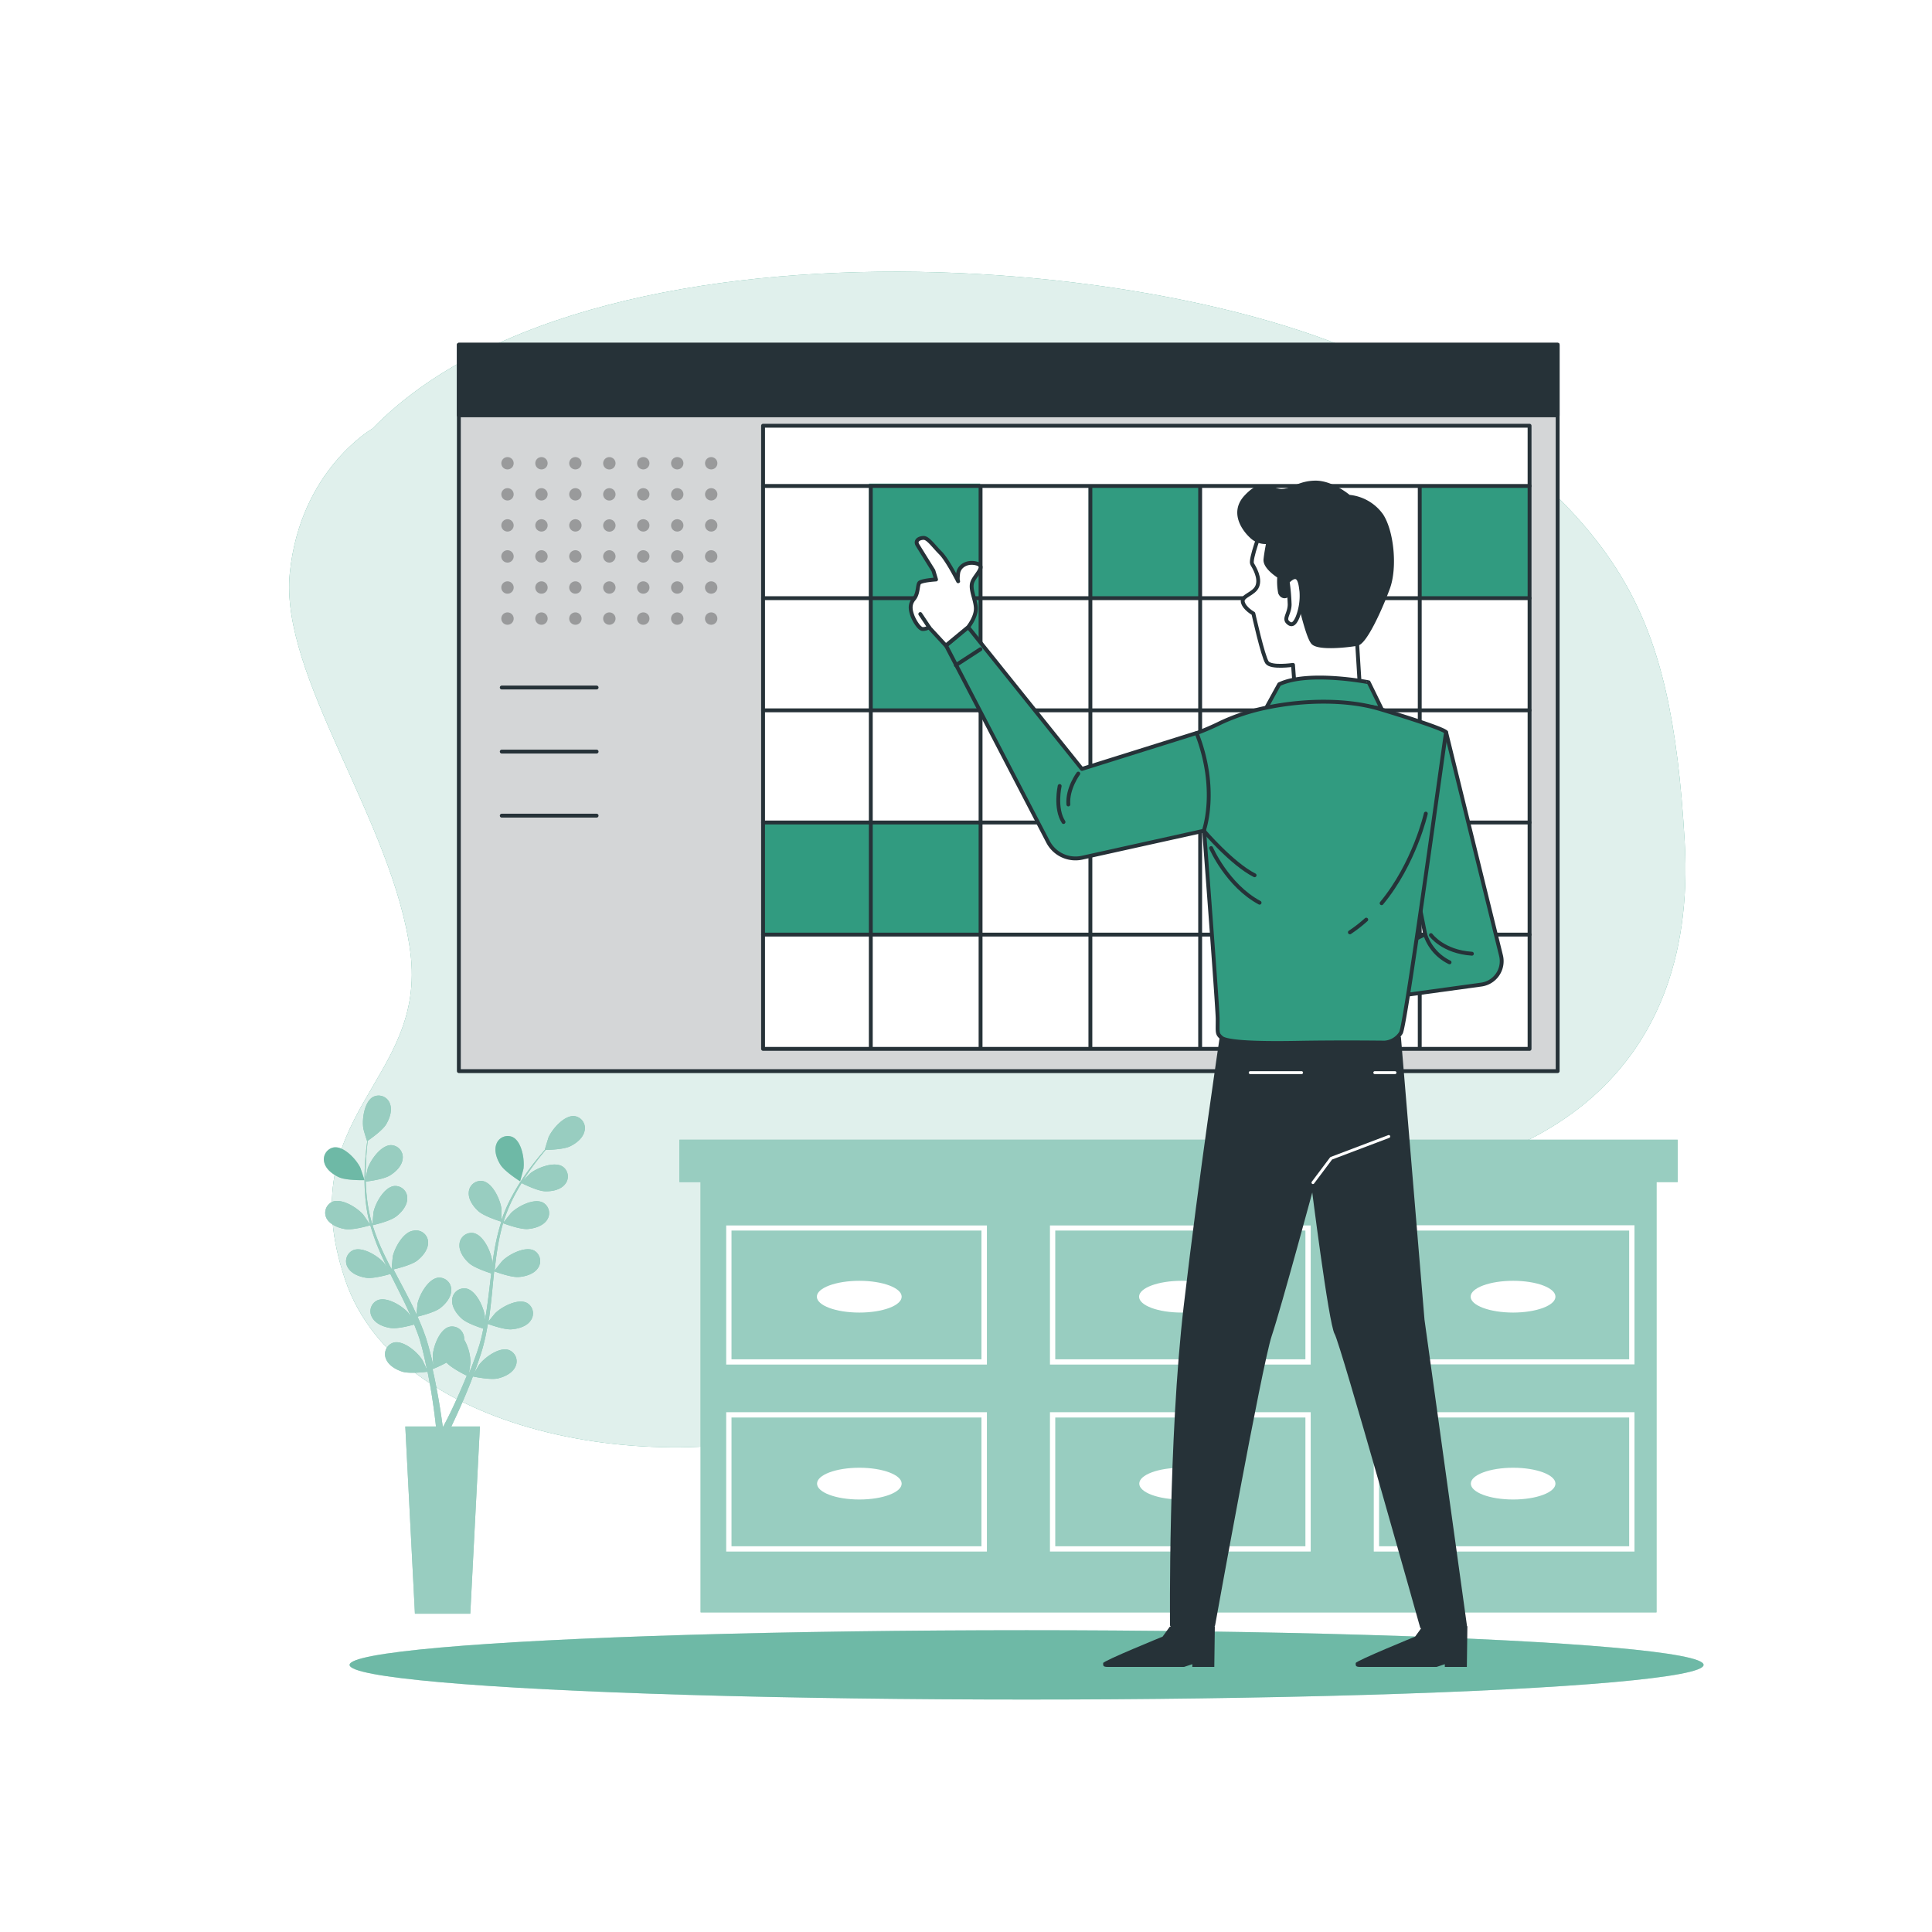
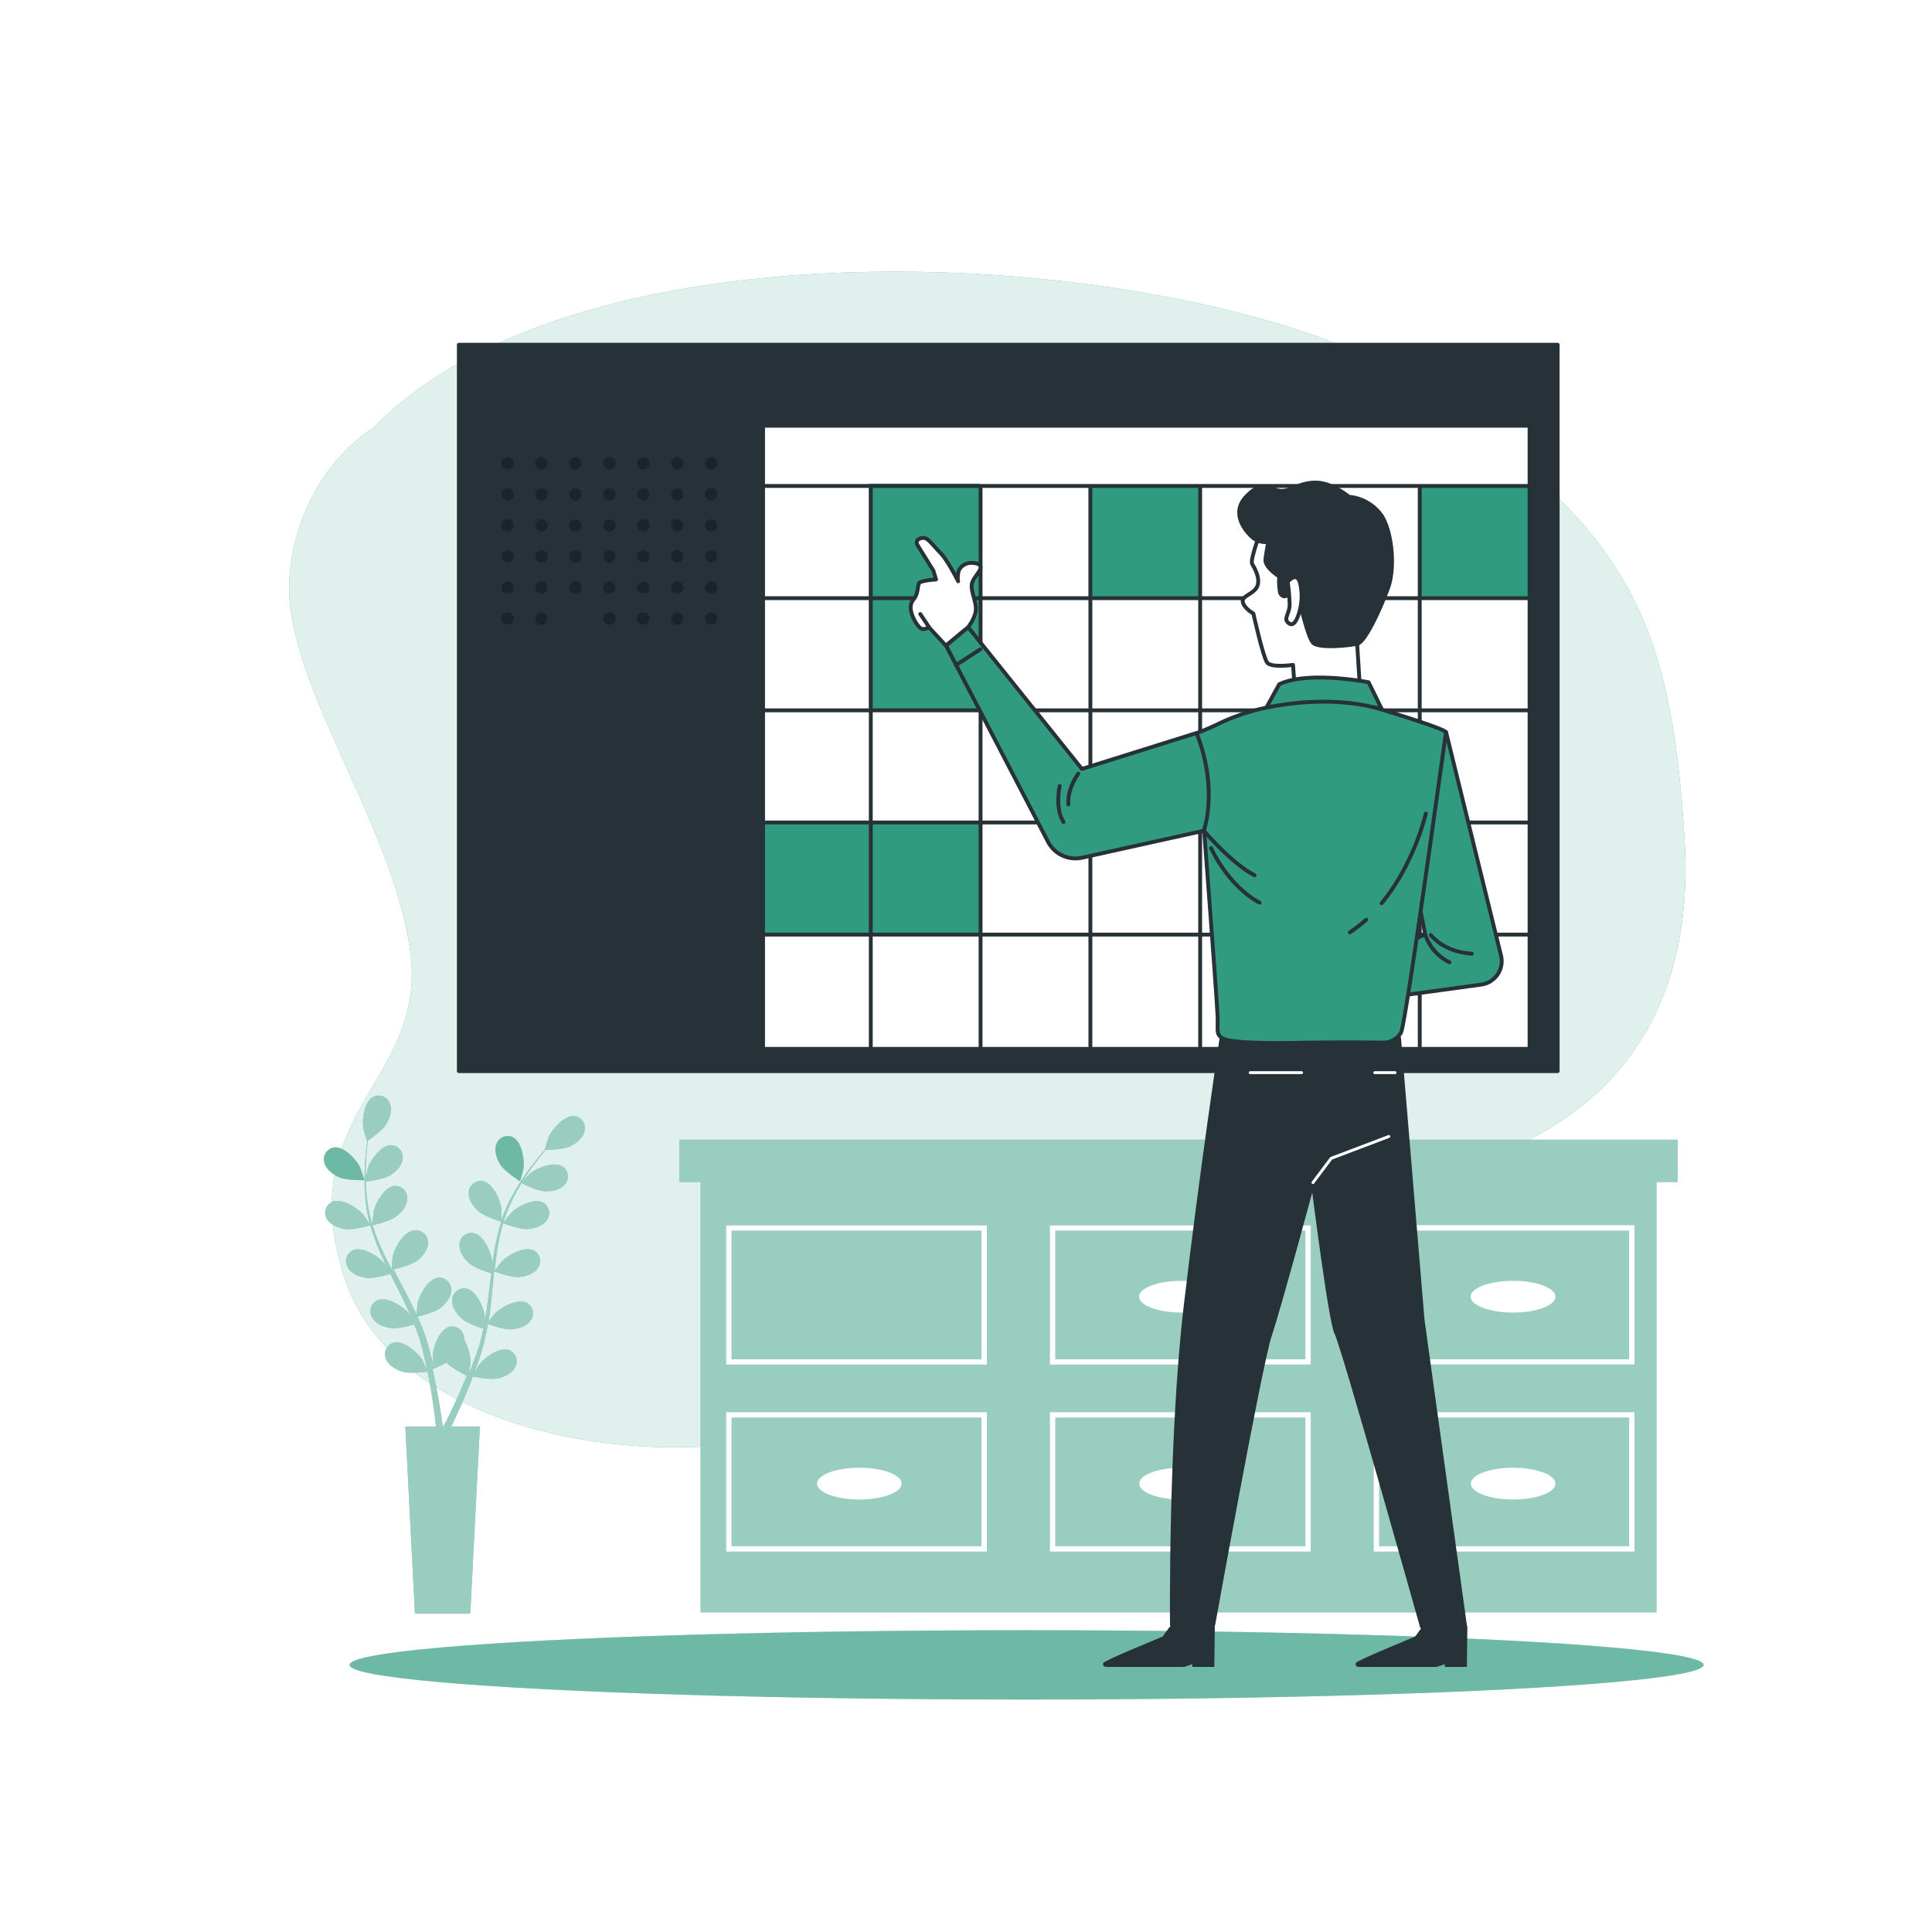
<svg xmlns="http://www.w3.org/2000/svg" class="animated" id="freepik_stories-organizing-projects" viewBox="0 0 500 500">
  <style>svg#freepik_stories-organizing-projects:not(.animated) .animable {opacity: 0;}svg#freepik_stories-organizing-projects.animated #freepik--Character--inject-2 {animation: 3s Infinite  linear floating;animation-delay: 0s;}            @keyframes floating {                0% {                    opacity: 1;                    transform: translateY(0px);                }                50% {                    transform: translateY(-10px);                }                100% {                    opacity: 1;                    transform: translateY(0px);                }            }        </style>
  <g id="freepik--background-simple--inject-2" class="animable" style="transform-origin: 255.516px 222.436px;">
    <path d="M96.41,110.91S77.69,121.61,75,148.34s26.73,64.18,31.19,98S75,288.28,89.28,331.06s89.13,52.58,129.23,35.65S277.34,307,337.06,307,439.55,279.36,436,217.86,419.05,137.65,370.92,102,155.23,50.3,96.41,110.91Z" style="fill: rgb(49, 155, 128); transform-origin: 255.516px 222.436px;" id="elfdqwx431isq" class="animable" />
    <g id="elk5sh2j3cg2">
      <path d="M96.41,110.91S77.69,121.61,75,148.34s26.73,64.18,31.19,98S75,288.28,89.28,331.06s89.13,52.58,129.23,35.65S277.34,307,337.06,307,439.55,279.36,436,217.86,419.05,137.65,370.92,102,155.23,50.3,96.41,110.91Z" style="fill: rgb(255, 255, 255); opacity: 0.85; transform-origin: 255.516px 222.436px;" class="animable" />
    </g>
  </g>
  <g id="freepik--Ground--inject-2" class="animable" style="transform-origin: 265.68px 430.87px;">
    <ellipse cx="265.68" cy="430.87" rx="175.21" ry="8.97" style="fill: rgb(49, 155, 128); transform-origin: 265.68px 430.87px;" id="elvd49pngivlq" class="animable" />
    <g id="elbhxb8wzk70i">
      <ellipse cx="265.68" cy="430.87" rx="175.21" ry="8.97" style="fill: rgb(255, 255, 255); opacity: 0.3; transform-origin: 265.68px 430.87px;" class="animable" />
    </g>
  </g>
  <g id="freepik--Desk--inject-2" class="animable" style="transform-origin: 305.01px 356.12px;">
    <polygon points="434.18 294.96 428.7 294.96 181.32 294.96 175.84 294.96 175.84 305.91 181.32 305.91 181.32 417.28 428.7 417.28 428.7 305.91 434.18 305.91 434.18 294.96" style="fill: rgb(49, 155, 128); transform-origin: 305.01px 356.12px;" id="eljj0wu2j0nu9" class="animable" />
    <g id="elum9flyauq">
      <polygon points="434.18 294.96 428.7 294.96 181.32 294.96 175.84 294.96 175.84 305.91 181.32 305.91 181.32 417.28 428.7 417.28 428.7 305.91 434.18 305.91 434.18 294.96" style="fill: rgb(255, 255, 255); opacity: 0.5; transform-origin: 305.01px 356.12px;" class="animable" />
    </g>
    <path d="M187.94,353.15h67.47v-36H187.94Zm1.37-34.68H254v33.32H189.31Z" style="fill: rgb(255, 255, 255); transform-origin: 221.675px 335.15px;" id="elqg1a05nr80q" class="animable" />
    <path d="M271.73,353.15h67.48v-36H271.73Zm1.37-34.68h64.74v33.32H273.1Z" style="fill: rgb(255, 255, 255); transform-origin: 305.47px 335.15px;" id="el737e3xxtf68" class="animable" />
    <path d="M355.53,317.1v36H423v-36Zm66.1,34.69H356.9V318.47h64.73Z" style="fill: rgb(255, 255, 255); transform-origin: 389.265px 335.1px;" id="elnlyluf4cruk" class="animable" />
    <path d="M187.94,401.54h67.47V365.48H187.94Zm1.37-34.69H254v33.32H189.31Z" style="fill: rgb(255, 255, 255); transform-origin: 221.675px 383.51px;" id="el0m7bdac0lor9" class="animable" />
    <path d="M271.73,401.54h67.48V365.48H271.73Zm1.37-34.69h64.74v33.32H273.1Z" style="fill: rgb(255, 255, 255); transform-origin: 305.47px 383.51px;" id="eldxbqybjyjb6" class="animable" />
    <path d="M355.53,401.54H423V365.48H355.53Zm1.37-34.69h64.73v33.32H356.9Z" style="fill: rgb(255, 255, 255); transform-origin: 389.265px 383.51px;" id="elne0ejjae3v" class="animable" />
-     <path d="M222.4,331.47c-6.05,0-11,1.84-11,4.11s4.91,4.11,11,4.11,10.95-1.84,10.95-4.11S228.45,331.47,222.4,331.47Z" style="fill: rgb(255, 255, 255); transform-origin: 222.375px 335.58px;" id="elihg1k028q6" class="animable" />
    <path d="M305.79,331.47c-6.05,0-11,1.84-11,4.11s4.91,4.11,11,4.11,10.95-1.84,10.95-4.11S311.84,331.47,305.79,331.47Z" style="fill: rgb(255, 255, 255); transform-origin: 305.765px 335.58px;" id="elekerli75vbe" class="animable" />
    <path d="M391.6,339.69c6,0,10.95-1.84,10.95-4.11s-4.9-4.11-10.95-4.11-11,1.84-11,4.11S385.55,339.69,391.6,339.69Z" style="fill: rgb(255, 255, 255); transform-origin: 391.575px 335.58px;" id="el8zksr52jevb" class="animable" />
    <ellipse cx="222.4" cy="383.96" rx="10.95" ry="4.11" style="fill: rgb(255, 255, 255); transform-origin: 222.4px 383.96px;" id="elnry3y8zhba" class="animable" />
    <ellipse cx="305.79" cy="383.96" rx="10.95" ry="4.11" style="fill: rgb(255, 255, 255); transform-origin: 305.79px 383.96px;" id="elq9m2v47slj" class="animable" />
    <ellipse cx="391.6" cy="383.96" rx="10.95" ry="4.11" style="fill: rgb(255, 255, 255); transform-origin: 391.6px 383.96px;" id="el8c68eioza74" class="animable" />
  </g>
  <g id="freepik--Plants--inject-2" class="animable" style="transform-origin: 117.591px 350.585px;">
    <path d="M134.61,305.72s.84-3.07.87-3.27c.32-2.33-.42-7-2.8-8.17a3.11,3.11,0,0,0-4.24,1.88c-.63,1.74.17,3.89,1.13,5.36C130.69,303.26,134.6,305.72,134.61,305.72Z" style="fill: rgb(49, 155, 128); transform-origin: 131.883px 299.862px;" id="eli0hviz39eps" class="animable" />
    <path d="M89.42,318.1c2,.29,6.09-.91,6.42-1a54.32,54.32,0,0,0,2.5,6.92c.57,1.32,1.18,2.62,1.81,3.93-.37-.56-.72-1.05-.77-1.11-1.54-1.78-5.56-4.31-8-3.28A3.12,3.12,0,0,0,90,328c.9,1.63,3,2.43,4.78,2.69s5.31-.69,6.24-1c.25.5.49,1,.74,1.49,1.19,2.38,2.4,4.75,3.5,7.11.4.84.75,1.67,1.11,2.5-.34-.49-.62-.9-.67-1-1.54-1.78-5.56-4.31-8-3.28A3.11,3.11,0,0,0,96.34,341c.9,1.63,3,2.44,4.78,2.69s5-.6,6.07-.91c.34.86.68,1.73,1,2.58.19.59.41,1.14.56,1.74s.33,1.17.49,1.75c.27,1.13.56,2.29.79,3.39.17.77.32,1.51.47,2.24-.38-.83-1.15-2.44-1.23-2.57-1.26-2-4.85-5.1-7.4-4.45a3.12,3.12,0,0,0-2,4.17c.64,1.74,2.64,2.86,4.32,3.38,1.85.56,5.95.05,6.46,0,.24,1.22.47,2.42.67,3.55.69,3.91,1.11,7.19,1.38,9.49.05.41.09.78.12,1.12h-7.93l2.49,48.46h14.33l2.49-48.46h-7.39c.05-.11.11-.22.16-.34,1-2.11,2.42-5.15,3.94-8.86.48-1.17,1-2.43,1.47-3.74.5.11,4.55.93,6.44.51,1.72-.39,3.79-1.36,4.56-3.06a3.12,3.12,0,0,0-1.72-4.31c-2.5-.84-6.31,2-7.71,3.89-.08.12-.84,1.43-1.31,2.26.2-.53.4-1,.6-1.59.4-1.09.76-2.19,1.16-3.37.17-.57.35-1.15.52-1.74s.31-1.21.47-1.82c.34-1.43.62-2.89.86-4.37.95.34,4.35,1.53,6.11,1.4s4-.76,5-2.32a3.11,3.11,0,0,0-1-4.52c-2.34-1.21-6.54,1-8.2,2.68-.11.1-1.17,1.42-1.74,2.16.14-.89.28-1.77.39-2.68.33-2.61.58-5.27.83-7.91.08-.82.17-1.62.26-2.43.33.13,4.34,1.62,6.32,1.48,1.75-.12,4-.77,5-2.32a3.13,3.13,0,0,0-1-4.53c-2.35-1.2-6.54,1-8.21,2.68-.13.13-1.65,2-2,2.54.19-1.78.39-3.55.67-5.29a56.42,56.42,0,0,1,1.51-7c.16.06,4.34,1.64,6.36,1.5,1.75-.13,3.95-.77,5-2.33a3.12,3.12,0,0,0-1.05-4.52c-2.34-1.21-6.54,1-8.21,2.68-.11.11-1.27,1.56-1.81,2.27l-.13-.07a39.47,39.47,0,0,1,2.76-6.61c.6-1.17,1.24-2.26,1.88-3.31.75.38,4.19,2.05,6,2.12s4-.33,5.19-1.77a3.11,3.11,0,0,0-.54-4.6c-2.2-1.46-6.61.29-8.45,1.76-.1.08-1,1-1.7,1.68.3-.47.6-.95.9-1.39,1.1-1.66,2.21-3.12,3.2-4.39.58-.73,1.11-1.37,1.61-2,.93,0,4.65-.13,6.28-.9s3.41-2.14,3.8-4a3.12,3.12,0,0,0-2.61-3.84c-2.62-.28-5.73,3.31-6.69,5.46-.08.19-1,3.24-1,3.24h.05c-.49.56-1,1.17-1.58,1.85-1,1.26-2.17,2.69-3.31,4.33a54,54,0,0,0-3.44,5.48,41,41,0,0,0-2.93,6.6l0,.09c0-.77,0-2.93,0-3.1-.3-2.33-2.26-6.66-4.85-7.14a3.11,3.11,0,0,0-3.6,2.93c-.15,1.85,1.2,3.71,2.51,4.88,1.48,1.32,5.58,2.6,5.91,2.7a54.24,54.24,0,0,0-1.74,7.16c-.25,1.41-.46,2.84-.65,4.27,0-.67,0-1.27,0-1.35-.3-2.33-2.25-6.66-4.84-7.14a3.12,3.12,0,0,0-3.6,2.93c-.15,1.85,1.19,3.71,2.5,4.88s4.81,2.35,5.73,2.64l-.21,1.66c-.31,2.64-.62,5.28-1,7.86-.14.91-.3,1.8-.46,2.69,0-.59,0-1.09,0-1.16-.3-2.34-2.26-6.67-4.85-7.15a3.12,3.12,0,0,0-3.6,2.93c-.15,1.86,1.19,3.71,2.51,4.89s4.46,2.23,5.56,2.58c-.19.91-.38,1.82-.61,2.69-.17.6-.29,1.18-.49,1.76s-.38,1.16-.56,1.73c-.4,1.09-.8,2.22-1.21,3.27-.28.73-.57,1.43-.85,2.13.14-.91.39-2.68.39-2.83a12.07,12.07,0,0,0-1.62-5.89,4,4,0,0,0-.05-.69,3.12,3.12,0,0,0-3.81-2.65c-2.55.68-4.16,5.15-4.28,7.5,0,.14.08,1.65.15,2.6-.12-.55-.24-1.09-.38-1.66-.27-1.12-.57-2.24-.89-3.44-.17-.58-.35-1.16-.52-1.74s-.41-1.19-.62-1.79c-.5-1.37-1.08-2.74-1.69-4.11,1-.24,4.47-1.13,5.87-2.2s2.88-2.82,2.86-4.68a3.12,3.12,0,0,0-3.36-3.2c-2.62.29-4.9,4.46-5.37,6.77,0,.14-.19,1.83-.26,2.76-.37-.82-.74-1.64-1.15-2.45-1.17-2.36-2.42-4.71-3.67-7.06l-1.13-2.16c.35-.08,4.52-1.05,6.09-2.25,1.4-1.07,2.87-2.83,2.86-4.69A3.12,3.12,0,0,0,107,318.5c-2.62.29-4.89,4.46-5.37,6.76,0,.18-.25,2.61-.28,3.23-.82-1.58-1.63-3.17-2.36-4.77a52.87,52.87,0,0,1-2.57-6.65c.16,0,4.52-1,6.12-2.26,1.4-1.07,2.88-2.82,2.86-4.68a3.12,3.12,0,0,0-3.37-3.19c-2.62.29-4.89,4.46-5.36,6.76,0,.15-.21,2-.27,2.89l-.14,0a40,40,0,0,1-1.35-7c-.14-1.31-.21-2.57-.25-3.79.83-.1,4.62-.61,6.19-1.56s3.17-2.48,3.36-4.33a3.13,3.13,0,0,0-3-3.55c-2.64,0-5.35,3.9-6.08,6.13,0,.13-.3,1.41-.48,2.34,0-.55,0-1.12,0-1.65,0-2,.13-3.82.26-5.43.08-.92.16-1.75.26-2.52.76-.53,3.81-2.68,4.74-4.22s1.67-3.66,1-5.39a3.11,3.11,0,0,0-4.29-1.77c-2.34,1.21-3,5.92-2.57,8.25,0,.2.92,3.27,1,3.25l0,0c-.11.75-.21,1.55-.3,2.42-.16,1.61-.33,3.44-.38,5.44a55.06,55.06,0,0,0,.16,6.46,40.35,40.35,0,0,0,1.19,7.13l0,.09c-.41-.66-1.63-2.44-1.74-2.56-1.54-1.78-5.56-4.32-8-3.29a3.12,3.12,0,0,0-1.38,4.43C85.54,317,87.68,317.85,89.42,318.1Zm26.13,34.54c1.35,1.46,4.8,3.17,5.25,3.39-.47,1.15-.94,2.27-1.4,3.32-1.58,3.65-3,6.62-4.08,8.69-.22.41-.41.78-.58,1.12h-.18c0-.4-.11-.84-.17-1.34-.32-2.32-.83-5.63-1.61-9.56-.24-1.25-.53-2.57-.83-3.93A35.22,35.22,0,0,0,115.55,352.64Z" style="fill: rgb(49, 155, 128); transform-origin: 117.766px 350.585px;" id="elimfdfje5tn" class="animable" />
    <path d="M87.82,304.71c1.89.82,6.52.72,6.52.72s-1-3-1.08-3.21c-1-2.13-4.22-5.63-6.83-5.28a3.13,3.13,0,0,0-2.51,3.91C84.36,302.66,86.21,304,87.82,304.71Z" style="fill: rgb(49, 155, 128); transform-origin: 89.075px 301.175px;" id="el3ogwnp8lpnd" class="animable" />
    <g id="elgn55kdgp2i">
      <path d="M89.42,318.1c2,.29,6.09-.91,6.42-1a54.32,54.32,0,0,0,2.5,6.92c.57,1.32,1.18,2.62,1.81,3.93-.37-.56-.72-1.05-.77-1.11-1.54-1.78-5.56-4.31-8-3.28A3.12,3.12,0,0,0,90,328c.9,1.63,3,2.43,4.78,2.69s5.31-.69,6.24-1c.25.5.49,1,.74,1.49,1.19,2.38,2.4,4.75,3.5,7.11.4.84.75,1.67,1.11,2.5-.34-.49-.62-.9-.67-1-1.54-1.78-5.56-4.31-8-3.28A3.11,3.11,0,0,0,96.34,341c.9,1.63,3,2.44,4.78,2.69s5-.6,6.07-.91c.34.86.68,1.73,1,2.58.19.59.41,1.14.56,1.74s.33,1.17.49,1.75c.27,1.13.56,2.29.79,3.39.17.77.32,1.51.47,2.24-.38-.83-1.15-2.44-1.23-2.57-1.26-2-4.85-5.1-7.4-4.45a3.12,3.12,0,0,0-2,4.17c.64,1.74,2.64,2.86,4.32,3.38,1.85.56,5.95.05,6.46,0,.24,1.22.47,2.42.67,3.55.69,3.91,1.11,7.19,1.38,9.49.05.41.09.78.12,1.12h-7.93l2.49,48.46h14.33l2.49-48.46h-7.39c.05-.11.11-.22.16-.34,1-2.11,2.42-5.15,3.94-8.86.48-1.17,1-2.43,1.47-3.74.5.11,4.55.93,6.44.51,1.72-.39,3.79-1.36,4.56-3.06a3.12,3.12,0,0,0-1.72-4.31c-2.5-.84-6.31,2-7.71,3.89-.08.12-.84,1.43-1.31,2.26.2-.53.4-1,.6-1.59.4-1.09.76-2.19,1.16-3.37.17-.57.35-1.15.52-1.74s.31-1.21.47-1.82c.34-1.43.62-2.89.86-4.37.95.34,4.35,1.53,6.11,1.4s4-.76,5-2.32a3.11,3.11,0,0,0-1-4.52c-2.34-1.21-6.54,1-8.2,2.68-.11.1-1.17,1.42-1.74,2.16.14-.89.28-1.77.39-2.68.33-2.61.58-5.27.83-7.91.08-.82.17-1.62.26-2.43.33.13,4.34,1.62,6.32,1.48,1.75-.12,4-.77,5-2.32a3.13,3.13,0,0,0-1-4.53c-2.35-1.2-6.54,1-8.21,2.68-.13.13-1.65,2-2,2.54.19-1.78.39-3.55.67-5.29a56.42,56.42,0,0,1,1.51-7c.16.06,4.34,1.64,6.36,1.5,1.75-.13,3.95-.77,5-2.33a3.12,3.12,0,0,0-1.05-4.52c-2.34-1.21-6.54,1-8.21,2.68-.11.11-1.27,1.56-1.81,2.27l-.13-.07a39.47,39.47,0,0,1,2.76-6.61c.6-1.17,1.24-2.26,1.88-3.31.75.38,4.19,2.05,6,2.12s4-.33,5.19-1.77a3.11,3.11,0,0,0-.54-4.6c-2.2-1.46-6.61.29-8.45,1.76-.1.08-1,1-1.7,1.68.3-.47.6-.95.9-1.39,1.1-1.66,2.21-3.12,3.2-4.39.58-.73,1.11-1.37,1.61-2,.93,0,4.65-.13,6.28-.9s3.41-2.14,3.8-4a3.12,3.12,0,0,0-2.61-3.84c-2.62-.28-5.73,3.31-6.69,5.46-.08.19-1,3.24-1,3.24h.05c-.49.56-1,1.17-1.58,1.85-1,1.26-2.17,2.69-3.31,4.33a54,54,0,0,0-3.44,5.48,41,41,0,0,0-2.93,6.6l0,.09c0-.77,0-2.93,0-3.1-.3-2.33-2.26-6.66-4.85-7.14a3.11,3.11,0,0,0-3.6,2.93c-.15,1.85,1.2,3.71,2.51,4.88,1.48,1.32,5.58,2.6,5.91,2.7a54.24,54.24,0,0,0-1.74,7.16c-.25,1.41-.46,2.84-.65,4.27,0-.67,0-1.27,0-1.35-.3-2.33-2.25-6.66-4.84-7.14a3.12,3.12,0,0,0-3.6,2.93c-.15,1.85,1.19,3.71,2.5,4.88s4.81,2.35,5.73,2.64l-.21,1.66c-.31,2.64-.62,5.28-1,7.86-.14.91-.3,1.8-.46,2.69,0-.59,0-1.09,0-1.16-.3-2.34-2.26-6.67-4.85-7.15a3.12,3.12,0,0,0-3.6,2.93c-.15,1.86,1.19,3.71,2.51,4.89s4.46,2.23,5.56,2.58c-.19.91-.38,1.82-.61,2.69-.17.6-.29,1.18-.49,1.76s-.38,1.16-.56,1.73c-.4,1.09-.8,2.22-1.21,3.27-.28.73-.57,1.43-.85,2.13.14-.91.39-2.68.39-2.83a12.07,12.07,0,0,0-1.62-5.89,4,4,0,0,0-.05-.69,3.12,3.12,0,0,0-3.81-2.65c-2.55.68-4.16,5.15-4.28,7.5,0,.14.08,1.65.15,2.6-.12-.55-.24-1.09-.38-1.66-.27-1.12-.57-2.24-.89-3.44-.17-.58-.35-1.16-.52-1.74s-.41-1.19-.62-1.79c-.5-1.37-1.08-2.74-1.69-4.11,1-.24,4.47-1.13,5.87-2.2s2.88-2.82,2.86-4.68a3.12,3.12,0,0,0-3.36-3.2c-2.62.29-4.9,4.46-5.37,6.77,0,.14-.19,1.83-.26,2.76-.37-.82-.74-1.64-1.15-2.45-1.17-2.36-2.42-4.71-3.67-7.06l-1.13-2.16c.35-.08,4.52-1.05,6.09-2.25,1.4-1.07,2.87-2.83,2.86-4.69A3.12,3.12,0,0,0,107,318.5c-2.62.29-4.89,4.46-5.37,6.76,0,.18-.25,2.61-.28,3.23-.82-1.58-1.63-3.17-2.36-4.77a52.87,52.87,0,0,1-2.57-6.65c.16,0,4.52-1,6.12-2.26,1.4-1.07,2.88-2.82,2.86-4.68a3.12,3.12,0,0,0-3.37-3.19c-2.62.29-4.89,4.46-5.36,6.76,0,.15-.21,2-.27,2.89l-.14,0a40,40,0,0,1-1.35-7c-.14-1.31-.21-2.57-.25-3.79.83-.1,4.62-.61,6.19-1.56s3.17-2.48,3.36-4.33a3.13,3.13,0,0,0-3-3.55c-2.64,0-5.35,3.9-6.08,6.13,0,.13-.3,1.41-.48,2.34,0-.55,0-1.12,0-1.65,0-2,.13-3.82.26-5.43.08-.92.16-1.75.26-2.52.76-.53,3.81-2.68,4.74-4.22s1.67-3.66,1-5.39a3.11,3.11,0,0,0-4.29-1.77c-2.34,1.21-3,5.92-2.57,8.25,0,.2.92,3.27,1,3.25l0,0c-.11.75-.21,1.55-.3,2.42-.16,1.61-.33,3.44-.38,5.44a55.06,55.06,0,0,0,.16,6.46,40.35,40.35,0,0,0,1.19,7.13l0,.09c-.41-.66-1.63-2.44-1.74-2.56-1.54-1.78-5.56-4.32-8-3.29a3.12,3.12,0,0,0-1.38,4.43C85.54,317,87.68,317.85,89.42,318.1Zm26.13,34.54c1.35,1.46,4.8,3.17,5.25,3.39-.47,1.15-.94,2.27-1.4,3.32-1.58,3.65-3,6.62-4.08,8.69-.22.41-.41.78-.58,1.12h-.18c0-.4-.11-.84-.17-1.34-.32-2.32-.83-5.63-1.61-9.56-.24-1.25-.53-2.57-.83-3.93A35.22,35.22,0,0,0,115.55,352.64Z" style="fill: rgb(255, 255, 255); opacity: 0.5; transform-origin: 117.766px 350.585px;" class="animable" />
    </g>
    <g id="elhzogy3k6kx">
      <path d="M134.61,305.72s.84-3.07.87-3.27c.32-2.33-.42-7-2.8-8.17a3.11,3.11,0,0,0-4.24,1.88c-.63,1.74.17,3.89,1.13,5.36C130.69,303.26,134.6,305.72,134.61,305.72Z" style="fill: rgb(255, 255, 255); opacity: 0.3; transform-origin: 131.883px 299.862px;" class="animable" />
    </g>
    <g id="elo60t9hmtgi">
      <path d="M87.82,304.71c1.89.82,6.52.72,6.52.72s-1-3-1.08-3.21c-1-2.13-4.22-5.63-6.83-5.28a3.13,3.13,0,0,0-2.51,3.91C84.36,302.66,86.21,304,87.82,304.71Z" style="fill: rgb(255, 255, 255); opacity: 0.3; transform-origin: 89.075px 301.175px;" class="animable" />
    </g>
  </g>
  <g id="freepik--Calendar--inject-2" class="animable" style="transform-origin: 260.935px 183.21px;">
    <rect x="118.75" y="89.22" width="284.37" height="187.98" style="fill: rgb(255, 255, 255); transform-origin: 260.935px 183.21px;" id="elogxos8i7kh8" class="animable" />
    <g style="clip-path: url(&quot;#freepik--clip-path--inject-2&quot;); transform-origin: 260.935px 183.21px;" id="elm6r4vocv4an" class="animable">
      <rect x="118.75" y="89.22" width="284.37" height="187.98" style="fill: rgb(38, 50, 56); transform-origin: 260.935px 183.21px;" id="el6s0up6hnwwn" class="animable" />
      <g id="el3xguqadcwgk">
-         <rect x="118.75" y="89.22" width="284.37" height="187.98" style="fill: rgb(255, 255, 255); opacity: 0.8; transform-origin: 260.935px 183.21px;" class="animable" />
-       </g>
+         </g>
    </g>
    <rect x="118.75" y="89.22" width="284.37" height="187.98" style="fill: none; stroke: rgb(38, 50, 56); stroke-linecap: round; stroke-linejoin: round; transform-origin: 260.935px 183.21px;" id="elalml3zzcyf5" class="animable" />
    <rect x="197.48" y="110.18" width="198.37" height="161.27" style="fill: rgb(255, 255, 255); transform-origin: 296.665px 190.815px;" id="elm4y8vxx4bek" class="animable" />
    <rect x="224.9" y="125.16" width="28.76" height="58.4" style="fill: rgb(49, 155, 128); transform-origin: 239.28px 154.36px;" id="eluup8cq5jeln" class="animable" />
    <rect x="367.36" y="125.5" width="28.76" height="29.03" style="fill: rgb(49, 155, 128); transform-origin: 381.74px 140.015px;" id="elhdtjfeel4eu" class="animable" />
    <rect x="281.76" y="125.5" width="28.76" height="29.03" style="fill: rgb(49, 155, 128); transform-origin: 296.14px 140.015px;" id="elb515zk66q28" class="animable" />
    <rect x="197.22" y="213.1" width="56.35" height="29.03" style="fill: rgb(49, 155, 128); transform-origin: 225.395px 227.615px;" id="elxqfocgjvrzr" class="animable" />
-     <rect x="118.75" y="89.22" width="284.37" height="18.27" style="fill: rgb(38, 50, 56); stroke: rgb(38, 50, 56); stroke-linecap: round; stroke-linejoin: round; transform-origin: 260.935px 98.355px;" id="elcqs106pofxd" class="animable" />
    <rect x="197.48" y="110.18" width="198.37" height="161.27" style="fill: none; stroke: rgb(38, 50, 56); stroke-linecap: round; stroke-linejoin: round; transform-origin: 296.665px 190.815px;" id="el4vbwejz6o7s" class="animable" />
    <line x1="225.36" y1="126.3" x2="225.36" y2="270.91" style="fill: none; stroke: rgb(38, 50, 56); stroke-linecap: round; stroke-linejoin: round; transform-origin: 225.36px 198.605px;" id="el6ejfuqknd1q" class="animable" />
    <line x1="253.77" y1="126.3" x2="253.77" y2="270.91" style="fill: none; stroke: rgb(38, 50, 56); stroke-linecap: round; stroke-linejoin: round; transform-origin: 253.77px 198.605px;" id="elbd4qwxesrtf" class="animable" />
    <line x1="282.19" y1="126.3" x2="282.19" y2="270.91" style="fill: none; stroke: rgb(38, 50, 56); stroke-linecap: round; stroke-linejoin: round; transform-origin: 282.19px 198.605px;" id="elrugn9va63p" class="animable" />
    <line x1="310.6" y1="126.3" x2="310.6" y2="270.91" style="fill: none; stroke: rgb(38, 50, 56); stroke-linecap: round; stroke-linejoin: round; transform-origin: 310.6px 198.605px;" id="elij5zfka8dcb" class="animable" />
    <line x1="339.02" y1="126.3" x2="339.02" y2="270.91" style="fill: none; stroke: rgb(38, 50, 56); stroke-linecap: round; stroke-linejoin: round; transform-origin: 339.02px 198.605px;" id="el9eh5ysut866" class="animable" />
    <line x1="367.43" y1="126.3" x2="367.43" y2="270.91" style="fill: none; stroke: rgb(38, 50, 56); stroke-linecap: round; stroke-linejoin: round; transform-origin: 367.43px 198.605px;" id="elsa7o5nz94im" class="animable" />
    <line x1="197.48" y1="125.77" x2="395.85" y2="125.77" style="fill: rgb(255, 255, 255); stroke: rgb(38, 50, 56); stroke-linecap: round; stroke-linejoin: round; transform-origin: 296.665px 125.77px;" id="elu1e6s0lpj2b" class="animable" />
    <line x1="197.48" y1="154.8" x2="395.85" y2="154.8" style="fill: none; stroke: rgb(38, 50, 56); stroke-linecap: round; stroke-linejoin: round; transform-origin: 296.665px 154.8px;" id="eldag70k26uw9" class="animable" />
    <line x1="197.48" y1="183.83" x2="395.85" y2="183.83" style="fill: none; stroke: rgb(38, 50, 56); stroke-linecap: round; stroke-linejoin: round; transform-origin: 296.665px 183.83px;" id="elzgt0fpqw68" class="animable" />
    <line x1="197.48" y1="212.86" x2="395.85" y2="212.86" style="fill: none; stroke: rgb(38, 50, 56); stroke-linecap: round; stroke-linejoin: round; transform-origin: 296.665px 212.86px;" id="el80yli5ddip5" class="animable" />
    <line x1="197.48" y1="241.88" x2="395.85" y2="241.88" style="fill: none; stroke: rgb(38, 50, 56); stroke-linecap: round; stroke-linejoin: round; transform-origin: 296.665px 241.88px;" id="elc7beh6jzkv" class="animable" />
    <g id="el2uj4631c4la">
      <circle cx="131.34" cy="119.89" r="1.6" style="opacity: 0.28; transform-origin: 131.34px 119.89px;" class="animable" />
    </g>
    <g id="el4d51khq6ghu">
      <circle cx="140.13" cy="119.89" r="1.6" style="opacity: 0.28; transform-origin: 140.13px 119.89px;" class="animable" />
    </g>
    <g id="eld2kqx8n3qfi">
      <circle cx="148.91" cy="119.89" r="1.6" style="opacity: 0.28; transform-origin: 148.91px 119.89px;" class="animable" />
    </g>
    <g id="elf2d0m7yly9">
      <path d="M159.3,119.89a1.6,1.6,0,1,1-1.6-1.59A1.6,1.6,0,0,1,159.3,119.89Z" style="opacity: 0.28; transform-origin: 157.7px 119.9px;" class="animable" />
    </g>
    <g id="elvfsanrfv1bh">
      <circle cx="166.48" cy="119.89" r="1.6" style="opacity: 0.28; transform-origin: 166.48px 119.89px;" class="animable" />
    </g>
    <g id="el3q8qa8nlln6">
      <circle cx="175.27" cy="119.89" r="1.6" style="opacity: 0.28; transform-origin: 175.27px 119.89px;" class="animable" />
    </g>
    <g id="elj8jardkgw4c">
      <circle cx="184.06" cy="119.89" r="1.6" style="opacity: 0.28; transform-origin: 184.06px 119.89px;" class="animable" />
    </g>
    <g id="elu8b9ve0zlzk">
      <circle cx="131.34" cy="127.93" r="1.6" style="opacity: 0.28; transform-origin: 131.34px 127.93px;" class="animable" />
    </g>
    <g id="elwjq3vzuofcj">
      <circle cx="140.13" cy="127.93" r="1.6" style="opacity: 0.28; transform-origin: 140.13px 127.93px;" class="animable" />
    </g>
    <g id="el9kfurq3dv0f">
      <circle cx="148.91" cy="127.93" r="1.6" style="opacity: 0.28; transform-origin: 148.91px 127.93px;" class="animable" />
    </g>
    <g id="eltkzpm86g9q">
      <path d="M159.3,127.93a1.6,1.6,0,1,1-1.6-1.59A1.6,1.6,0,0,1,159.3,127.93Z" style="opacity: 0.28; transform-origin: 157.7px 127.94px;" class="animable" />
    </g>
    <g id="elsxed4445lx">
      <circle cx="166.48" cy="127.93" r="1.6" style="opacity: 0.28; transform-origin: 166.48px 127.93px;" class="animable" />
    </g>
    <g id="elscl96ytxr2n">
      <circle cx="175.27" cy="127.93" r="1.6" style="opacity: 0.28; transform-origin: 175.27px 127.93px;" class="animable" />
    </g>
    <g id="eldvqhk3bw5zq">
      <circle cx="184.06" cy="127.93" r="1.6" style="opacity: 0.28; transform-origin: 184.06px 127.93px;" class="animable" />
    </g>
    <g id="elilbzmbebmmj">
      <circle cx="131.34" cy="135.97" r="1.6" style="opacity: 0.28; transform-origin: 131.34px 135.97px;" class="animable" />
    </g>
    <g id="elpx1dq0o51y">
      <circle cx="140.13" cy="135.97" r="1.6" style="opacity: 0.28; transform-origin: 140.13px 135.97px;" class="animable" />
    </g>
    <g id="el35q52i624uo">
      <circle cx="148.91" cy="135.97" r="1.6" style="opacity: 0.28; transform-origin: 148.91px 135.97px;" class="animable" />
    </g>
    <g id="eltkqjgc6qlxc">
      <path d="M159.3,136a1.6,1.6,0,1,1-1.6-1.6A1.6,1.6,0,0,1,159.3,136Z" style="opacity: 0.28; transform-origin: 157.7px 136px;" class="animable" />
    </g>
    <g id="el9inxsej34ev">
      <circle cx="166.48" cy="135.97" r="1.6" style="opacity: 0.28; transform-origin: 166.48px 135.97px;" class="animable" />
    </g>
    <g id="elt5adg4zpokg">
      <circle cx="175.27" cy="135.97" r="1.6" style="opacity: 0.28; transform-origin: 175.27px 135.97px;" class="animable" />
    </g>
    <g id="el5ebjrzmfykq">
      <circle cx="184.06" cy="135.97" r="1.6" style="opacity: 0.28; transform-origin: 184.06px 135.97px;" class="animable" />
    </g>
    <g id="elv3rc0vv5aoa">
      <path d="M132.94,144a1.6,1.6,0,1,1-1.6-1.6A1.6,1.6,0,0,1,132.94,144Z" style="opacity: 0.28; transform-origin: 131.34px 144px;" class="animable" />
    </g>
    <g id="elvlaa0vjmvwr">
      <path d="M141.73,144a1.6,1.6,0,1,1-1.6-1.6A1.6,1.6,0,0,1,141.73,144Z" style="opacity: 0.28; transform-origin: 140.13px 144px;" class="animable" />
    </g>
    <g id="elk78cjyxw5yp">
      <path d="M150.51,144a1.6,1.6,0,1,1-1.6-1.6A1.6,1.6,0,0,1,150.51,144Z" style="opacity: 0.28; transform-origin: 148.91px 144px;" class="animable" />
    </g>
    <g id="elsk3ibsdwxgf">
      <path d="M159.3,144a1.6,1.6,0,1,1-1.6-1.6A1.6,1.6,0,0,1,159.3,144Z" style="opacity: 0.28; transform-origin: 157.7px 144px;" class="animable" />
    </g>
    <g id="el3s0j394f2gh">
      <path d="M168.08,144a1.6,1.6,0,1,1-1.6-1.6A1.6,1.6,0,0,1,168.08,144Z" style="opacity: 0.28; transform-origin: 166.48px 144px;" class="animable" />
    </g>
    <g id="eljg94g9nr1oh">
      <path d="M176.87,144a1.6,1.6,0,1,1-1.6-1.6A1.6,1.6,0,0,1,176.87,144Z" style="opacity: 0.28; transform-origin: 175.27px 144px;" class="animable" />
    </g>
    <g id="elbdm8asmkaq">
      <path d="M185.65,144a1.6,1.6,0,1,1-1.59-1.6A1.6,1.6,0,0,1,185.65,144Z" style="opacity: 0.28; transform-origin: 184.05px 144px;" class="animable" />
    </g>
    <g id="elyp8l2yf31vk">
      <path d="M132.94,152.05a1.6,1.6,0,1,1-1.6-1.6A1.6,1.6,0,0,1,132.94,152.05Z" style="opacity: 0.28; transform-origin: 131.34px 152.05px;" class="animable" />
    </g>
    <g id="els9lry5o0sne">
      <path d="M141.73,152.05a1.6,1.6,0,1,1-1.6-1.6A1.6,1.6,0,0,1,141.73,152.05Z" style="opacity: 0.28; transform-origin: 140.13px 152.05px;" class="animable" />
    </g>
    <g id="elc5b2b1yr2rt">
      <path d="M150.51,152.05a1.6,1.6,0,1,1-1.6-1.6A1.59,1.59,0,0,1,150.51,152.05Z" style="opacity: 0.28; transform-origin: 148.91px 152.05px;" class="animable" />
    </g>
    <g id="elvchx7ia0qgj">
      <path d="M159.3,152.05a1.6,1.6,0,1,1-1.6-1.6A1.6,1.6,0,0,1,159.3,152.05Z" style="opacity: 0.28; transform-origin: 157.7px 152.05px;" class="animable" />
    </g>
    <g id="elz2qf29imzc">
      <path d="M168.08,152.05a1.6,1.6,0,1,1-1.6-1.6A1.59,1.59,0,0,1,168.08,152.05Z" style="opacity: 0.28; transform-origin: 166.48px 152.05px;" class="animable" />
    </g>
    <g id="el9k19yqhhwts">
      <path d="M176.87,152.05a1.6,1.6,0,1,1-1.6-1.6A1.6,1.6,0,0,1,176.87,152.05Z" style="opacity: 0.28; transform-origin: 175.27px 152.05px;" class="animable" />
    </g>
    <g id="elc3s4dmiz2x8">
      <path d="M185.65,152.05a1.6,1.6,0,1,1-1.59-1.6A1.59,1.59,0,0,1,185.65,152.05Z" style="opacity: 0.28; transform-origin: 184.05px 152.05px;" class="animable" />
    </g>
    <g id="el3s44rvv6jx5">
      <path d="M132.94,160.09a1.6,1.6,0,1,1-1.6-1.6A1.6,1.6,0,0,1,132.94,160.09Z" style="opacity: 0.28; transform-origin: 131.34px 160.09px;" class="animable" />
    </g>
    <g id="elv1y38wn5o6">
      <path d="M141.73,160.09a1.6,1.6,0,1,1-1.6-1.6A1.6,1.6,0,0,1,141.73,160.09Z" style="opacity: 0.28; transform-origin: 140.13px 160.09px;" class="animable" />
    </g>
    <g id="elmc8qur2ad0b">
-       <path d="M150.51,160.09a1.6,1.6,0,1,1-1.6-1.6A1.59,1.59,0,0,1,150.51,160.09Z" style="opacity: 0.28; transform-origin: 148.91px 160.09px;" class="animable" />
-     </g>
+       </g>
    <g id="ela3xgkjjteeb">
      <path d="M159.3,160.09a1.6,1.6,0,1,1-1.6-1.6A1.6,1.6,0,0,1,159.3,160.09Z" style="opacity: 0.28; transform-origin: 157.7px 160.09px;" class="animable" />
    </g>
    <g id="el6424nm5ssr7">
      <path d="M168.08,160.09a1.6,1.6,0,1,1-1.6-1.6A1.59,1.59,0,0,1,168.08,160.09Z" style="opacity: 0.28; transform-origin: 166.48px 160.09px;" class="animable" />
    </g>
    <g id="el6curdh4kldj">
      <path d="M176.87,160.09a1.6,1.6,0,1,1-1.6-1.6A1.6,1.6,0,0,1,176.87,160.09Z" style="opacity: 0.28; transform-origin: 175.27px 160.09px;" class="animable" />
    </g>
    <g id="elxu6o1r9831">
      <path d="M185.65,160.09a1.6,1.6,0,1,1-1.59-1.6A1.59,1.59,0,0,1,185.65,160.09Z" style="opacity: 0.28; transform-origin: 184.05px 160.09px;" class="animable" />
    </g>
    <line x1="129.85" y1="177.93" x2="154.4" y2="177.93" style="fill: none; stroke: rgb(38, 50, 56); stroke-linecap: round; stroke-linejoin: round; transform-origin: 142.125px 177.93px;" id="el911kukap4aa" class="animable" />
    <line x1="129.85" y1="194.51" x2="154.4" y2="194.51" style="fill: none; stroke: rgb(38, 50, 56); stroke-linecap: round; stroke-linejoin: round; transform-origin: 142.125px 194.51px;" id="elfehi2wudaz" class="animable" />
    <line x1="129.85" y1="211.09" x2="154.4" y2="211.09" style="fill: none; stroke: rgb(38, 50, 56); stroke-linecap: round; stroke-linejoin: round; transform-origin: 142.125px 211.09px;" id="elignx3fujw9e" class="animable" />
  </g>
  <g id="freepik--Character--inject-2" class="animable animator-active" style="transform-origin: 312.16px 278.145px;">
    <path d="M326.44,137s-3,7.88-2.39,8.93,2.18,3.67,1.34,5.77-4.17,2.46-3.75,4.14,2.73,2.94,2.73,2.94,2.49,11.19,3.54,12.66,6.72.63,6.72.63l.42,5.67,16.81-1.05-.63-10.08-.84-31.08Z" style="fill: rgb(255, 255, 255); stroke: rgb(38, 50, 56); stroke-linecap: round; stroke-linejoin: round; transform-origin: 336.732px 156.635px;" id="elvr62tb1k7" class="animable" />
    <path d="M357.53,133.4a11.62,11.62,0,0,0-8.45-4.84v0s-4.29-3.67-8.57-3.67-6.11,2.14-8.86,2.14-4.59-3.36-9.18,1.53,1.23,10.09,1.23,10.09a5.27,5.27,0,0,0,4.54,1.6c-.19.93-.58,3-.74,4.53-.21,2.1,3.57,4.41,3.57,4.41a15.55,15.55,0,0,0,.21,4.2c.42,1.05,1.47,1.26,2.1.42s1.05-4.83,1.68-3.15,3.15,14.28,4.83,15.75,9.25.63,11.35.21,6.09-9.24,8-14.49S360.26,137.6,357.53,133.4Z" style="fill: rgb(38, 50, 56); stroke: rgb(38, 50, 56); stroke-linecap: round; stroke-linejoin: round; transform-origin: 340.483px 146.066px;" id="elf7oul3ai2fo" class="animable" />
    <path d="M333.25,150.52a53.8,53.8,0,0,1,.51,5.89c0,2.31-1.54,3.59-.51,4.62s1.79.51,2.56-1.29a15.2,15.2,0,0,0,1-6.66C336.58,151.29,336.32,147.44,333.25,150.52Z" style="fill: rgb(255, 255, 255); stroke: rgb(38, 50, 56); stroke-linecap: round; stroke-linejoin: round; transform-origin: 334.874px 155.459px;" id="elyx5pil6k8p" class="animable" />
    <path d="M316.15,268.51s-5.25,35-9.3,69.48-3.55,82.6-3.55,82.6l10.68-.06s12.12-67.34,14.66-74.94,11.15-39.53,11.15-39.53,4.56,36.49,6.08,39S368,421,368,421l11.16-.14-11-79.28-6.09-73Z" style="fill: rgb(38, 50, 56); stroke: rgb(38, 50, 56); stroke-linecap: round; stroke-linejoin: round; transform-origin: 341.22px 344.755px;" id="elu9bock6xwd" class="animable" />
    <polyline points="359.42 294.12 344.51 299.77 339.79 306.06" style="fill: none; stroke: rgb(255, 255, 255); stroke-linecap: round; stroke-linejoin: round; stroke-width: 0.75px; transform-origin: 349.605px 300.09px;" id="elm6d1j0ygko" class="animable" />
    <line x1="323.55" y1="277.6" x2="336.85" y2="277.6" style="fill: none; stroke: rgb(255, 255, 255); stroke-linecap: round; stroke-linejoin: round; stroke-width: 0.75px; transform-origin: 330.2px 277.6px;" id="el43xtprx4dlv" class="animable" />
    <line x1="361.03" y1="277.6" x2="355.79" y2="277.6" style="fill: none; stroke: rgb(255, 255, 255); stroke-linecap: round; stroke-linejoin: round; stroke-width: 0.75px; transform-origin: 358.41px 277.6px;" id="elzp5du5f2a4" class="animable" />
    <path d="M302.73,421l-1.85,2.56s-15.38,6.27-15.38,6.84-.14,1,1.14,1h19.79l2.14-.71v.71h5.69l.14-10.53Z" style="fill: rgb(38, 50, 56); transform-origin: 299.948px 426.135px;" id="el5igi1qncg7m" class="animable" />
    <path d="M368.08,421l-1.85,2.56s-15.37,6.27-15.37,6.84-.15,1,1.13,1h19.8l2.13-.71v.71h5.7l.14-10.53Z" style="fill: rgb(38, 50, 56); transform-origin: 365.307px 426.135px;" id="el9yk28h3k27p" class="animable" />
    <path d="M331.06,177.08l-4.62,8.4s11.55-3.36,17.85-3.36a86.4,86.4,0,0,1,13.24,1.26l-3.33-6.81S338.62,173.51,331.06,177.08Z" style="fill: rgb(49, 155, 128); stroke: rgb(38, 50, 56); stroke-linecap: round; stroke-linejoin: round; transform-origin: 341.985px 180.415px;" id="el1fdckody303" class="animable" />
    <path d="M374.25,189.51l14.21,57.79a6.11,6.11,0,0,1-5.11,7.51L352.73,259l.73-9.89,15.38-7.32-3.3-16.48S369,189.93,374.25,189.51Z" style="fill: rgb(49, 155, 128); stroke: rgb(38, 50, 56); stroke-linecap: round; stroke-linejoin: round; transform-origin: 370.683px 224.255px;" id="ely30uxa6axr" class="animable" />
    <path d="M327.85,183.12A53.24,53.24,0,0,0,316,187a64.91,64.91,0,0,1-6.3,2.73s5.43,70.41,5.43,74-.21,3.78,1,4.83,7.78,1.53,19.33,1.32,21.84-.06,22.89-.06a5.42,5.42,0,0,0,4.2-2.52c1.26-1.89,11.47-76.9,11.68-77.74s-15.87-5.7-17.35-6.13C348.65,181,337.61,181.08,327.85,183.12Z" style="fill: rgb(49, 155, 128); stroke: rgb(38, 50, 56); stroke-linecap: round; stroke-linejoin: round; transform-origin: 341.966px 225.763px;" id="eluw9dnfjnpjo" class="animable" />
    <path d="M353.58,238a36.19,36.19,0,0,1-4.23,3.29" style="fill: none; stroke: rgb(38, 50, 56); stroke-linecap: round; stroke-linejoin: round; transform-origin: 351.465px 239.645px;" id="elhllg0ehd2wa" class="animable" />
    <path d="M369,210.56s-2.92,12.9-11.44,23.19" style="fill: none; stroke: rgb(38, 50, 56); stroke-linecap: round; stroke-linejoin: round; transform-origin: 363.28px 222.155px;" id="elkiwnxazama" class="animable" />
    <path d="M370.32,242s3.08,4.32,10.61,4.82" style="fill: none; stroke: rgb(38, 50, 56); stroke-linecap: round; stroke-linejoin: round; transform-origin: 375.625px 244.41px;" id="elce7ol148t1" class="animable" />
    <path d="M368.84,241.81a12.18,12.18,0,0,0,6.3,7.24" style="fill: none; stroke: rgb(38, 50, 56); stroke-linecap: round; stroke-linejoin: round; transform-origin: 371.99px 245.43px;" id="el7forvv8zrqb" class="animable" />
    <path d="M309.67,189.7,280,199,250.55,162.3l-5.72,4.77,26.39,50.77a8,8,0,0,0,8.84,4.13L311.54,215S315.42,204.4,309.67,189.7Z" style="fill: rgb(49, 155, 128); stroke: rgb(38, 50, 56); stroke-linecap: round; stroke-linejoin: round; transform-origin: 278.825px 192.23px;" id="elon8afxelrg" class="animable" />
    <path d="M279.06,200.2s-2.89,3.86-2.57,8" style="fill: none; stroke: rgb(38, 50, 56); stroke-linecap: round; stroke-linejoin: round; transform-origin: 277.763px 204.2px;" id="eluy7xccwkbr8" class="animable" />
    <path d="M274.24,203.42s-1.29,5.78,1,9.32" style="fill: none; stroke: rgb(38, 50, 56); stroke-linecap: round; stroke-linejoin: round; transform-origin: 274.559px 208.08px;" id="elxjzoh7q2u4l" class="animable" />
    <path d="M311.54,215s7.37,8.63,13.15,11.52" style="fill: none; stroke: rgb(38, 50, 56); stroke-linecap: round; stroke-linejoin: round; transform-origin: 318.115px 220.76px;" id="elgwc3haifh4c" class="animable" />
    <path d="M313.44,219.48s4.18,9.65,12.54,14.14" style="fill: none; stroke: rgb(38, 50, 56); stroke-linecap: round; stroke-linejoin: round; transform-origin: 319.71px 226.55px;" id="el2aqj1ldl5x5" class="animable" />
    <line x1="247.37" y1="172.15" x2="253.73" y2="168.02" style="fill: none; stroke: rgb(38, 50, 56); stroke-linecap: round; stroke-linejoin: round; transform-origin: 250.55px 170.085px;" id="elho12x4mvqzf" class="animable" />
    <path d="M250.55,162.3s2-2.48,2-4.77-1.6-5-.91-6.87,3.66-4.12,1.14-4.81-4.58.69-4.81,2.52,0,2.06,0,2.06-2.75-5.5-4.58-7.33-3.2-3.89-4.35-3.89-2.29.68-1.6,1.83,4.12,6.64,4.12,6.64l.69,2.29s-3.9.23-4.36.92-.22,2.75-1.37,4.12-.92,2.75-.46,4.13,1.83,3.66,2.75,3.66a3.12,3.12,0,0,0,1.6-.46l4.37,4.73Z" style="fill: rgb(255, 255, 255); stroke: rgb(38, 50, 56); stroke-linecap: round; stroke-linejoin: round; transform-origin: 244.73px 153.14px;" id="elk2k15pw1tck" class="animable" />
    <line x1="240.46" y1="162.34" x2="238.17" y2="158.91" style="fill: none; stroke: rgb(38, 50, 56); stroke-linecap: round; stroke-linejoin: round; transform-origin: 239.315px 160.625px;" id="eltkguuo6kaes" class="animable" />
  </g>
  <defs>
    <filter id="active" height="200%" />
    <filter id="hover" height="200%" />
  </defs>
  <defs>
    <clipPath id="freepik--clip-path--inject-2">
      <rect x="118.75" y="89.22" width="284.37" height="187.98" style="fill:#fff;stroke:#263238;stroke-linecap:round;stroke-linejoin:round" />
    </clipPath>
  </defs>
</svg>